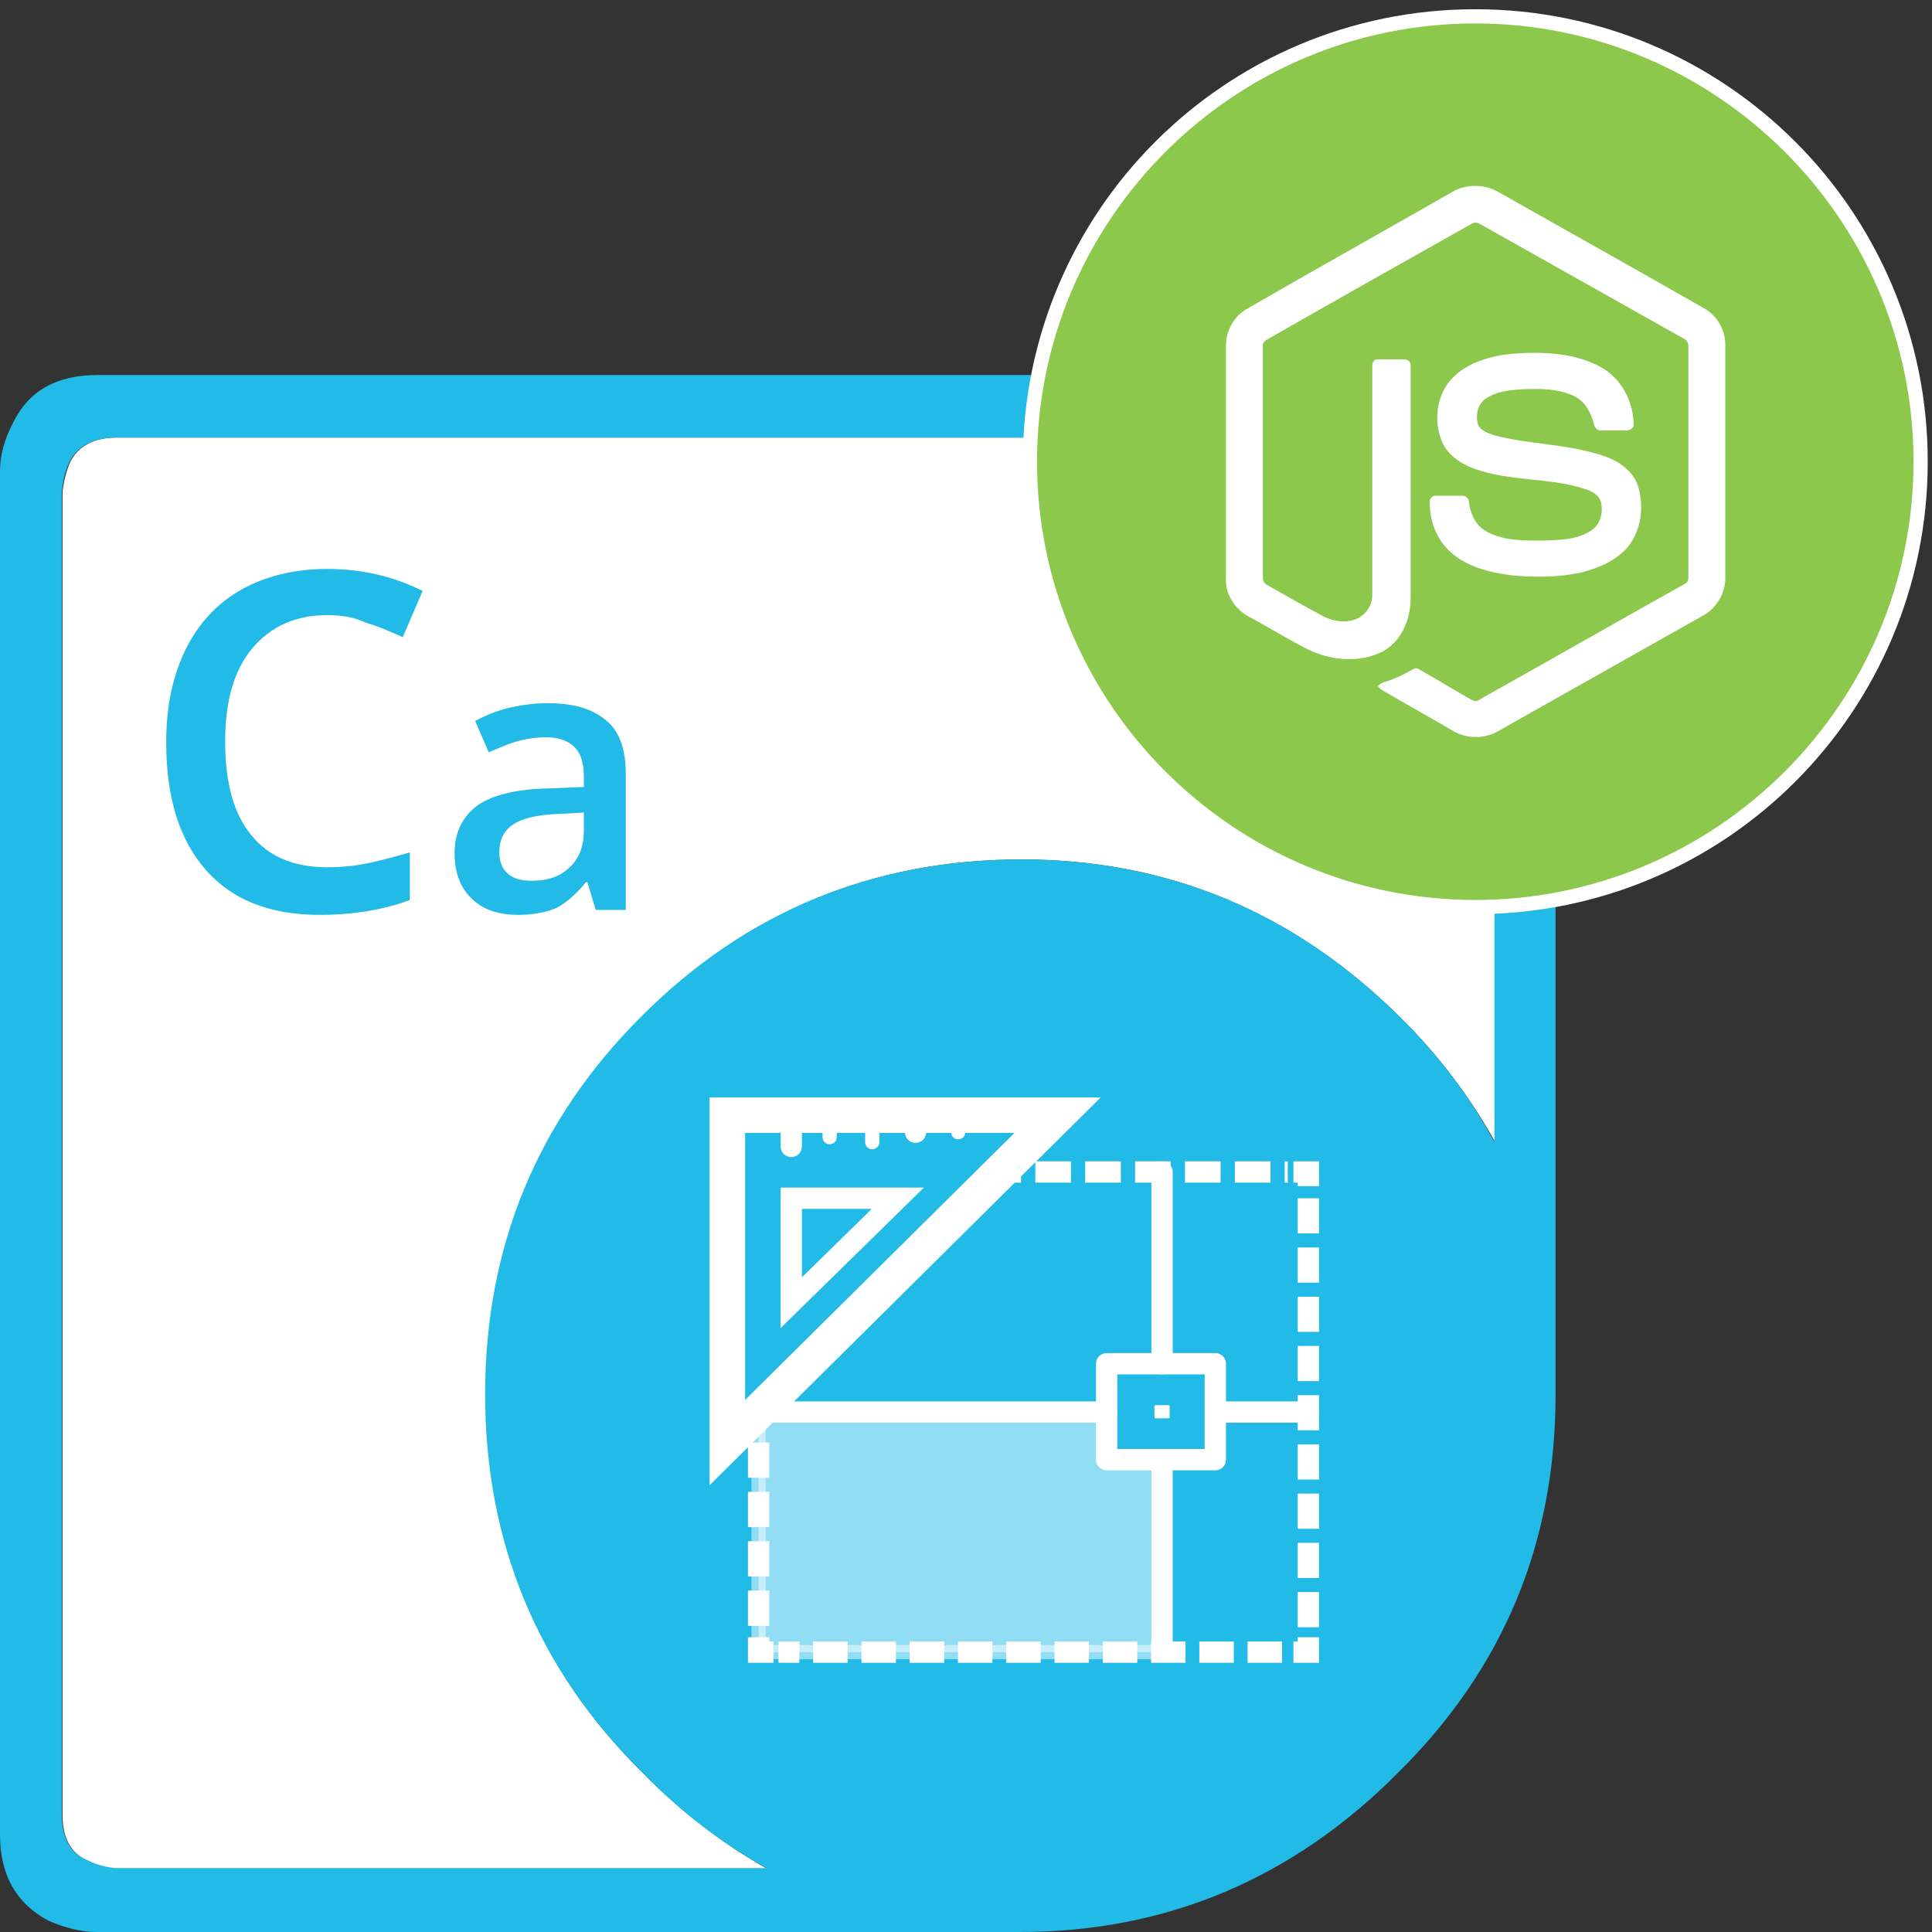
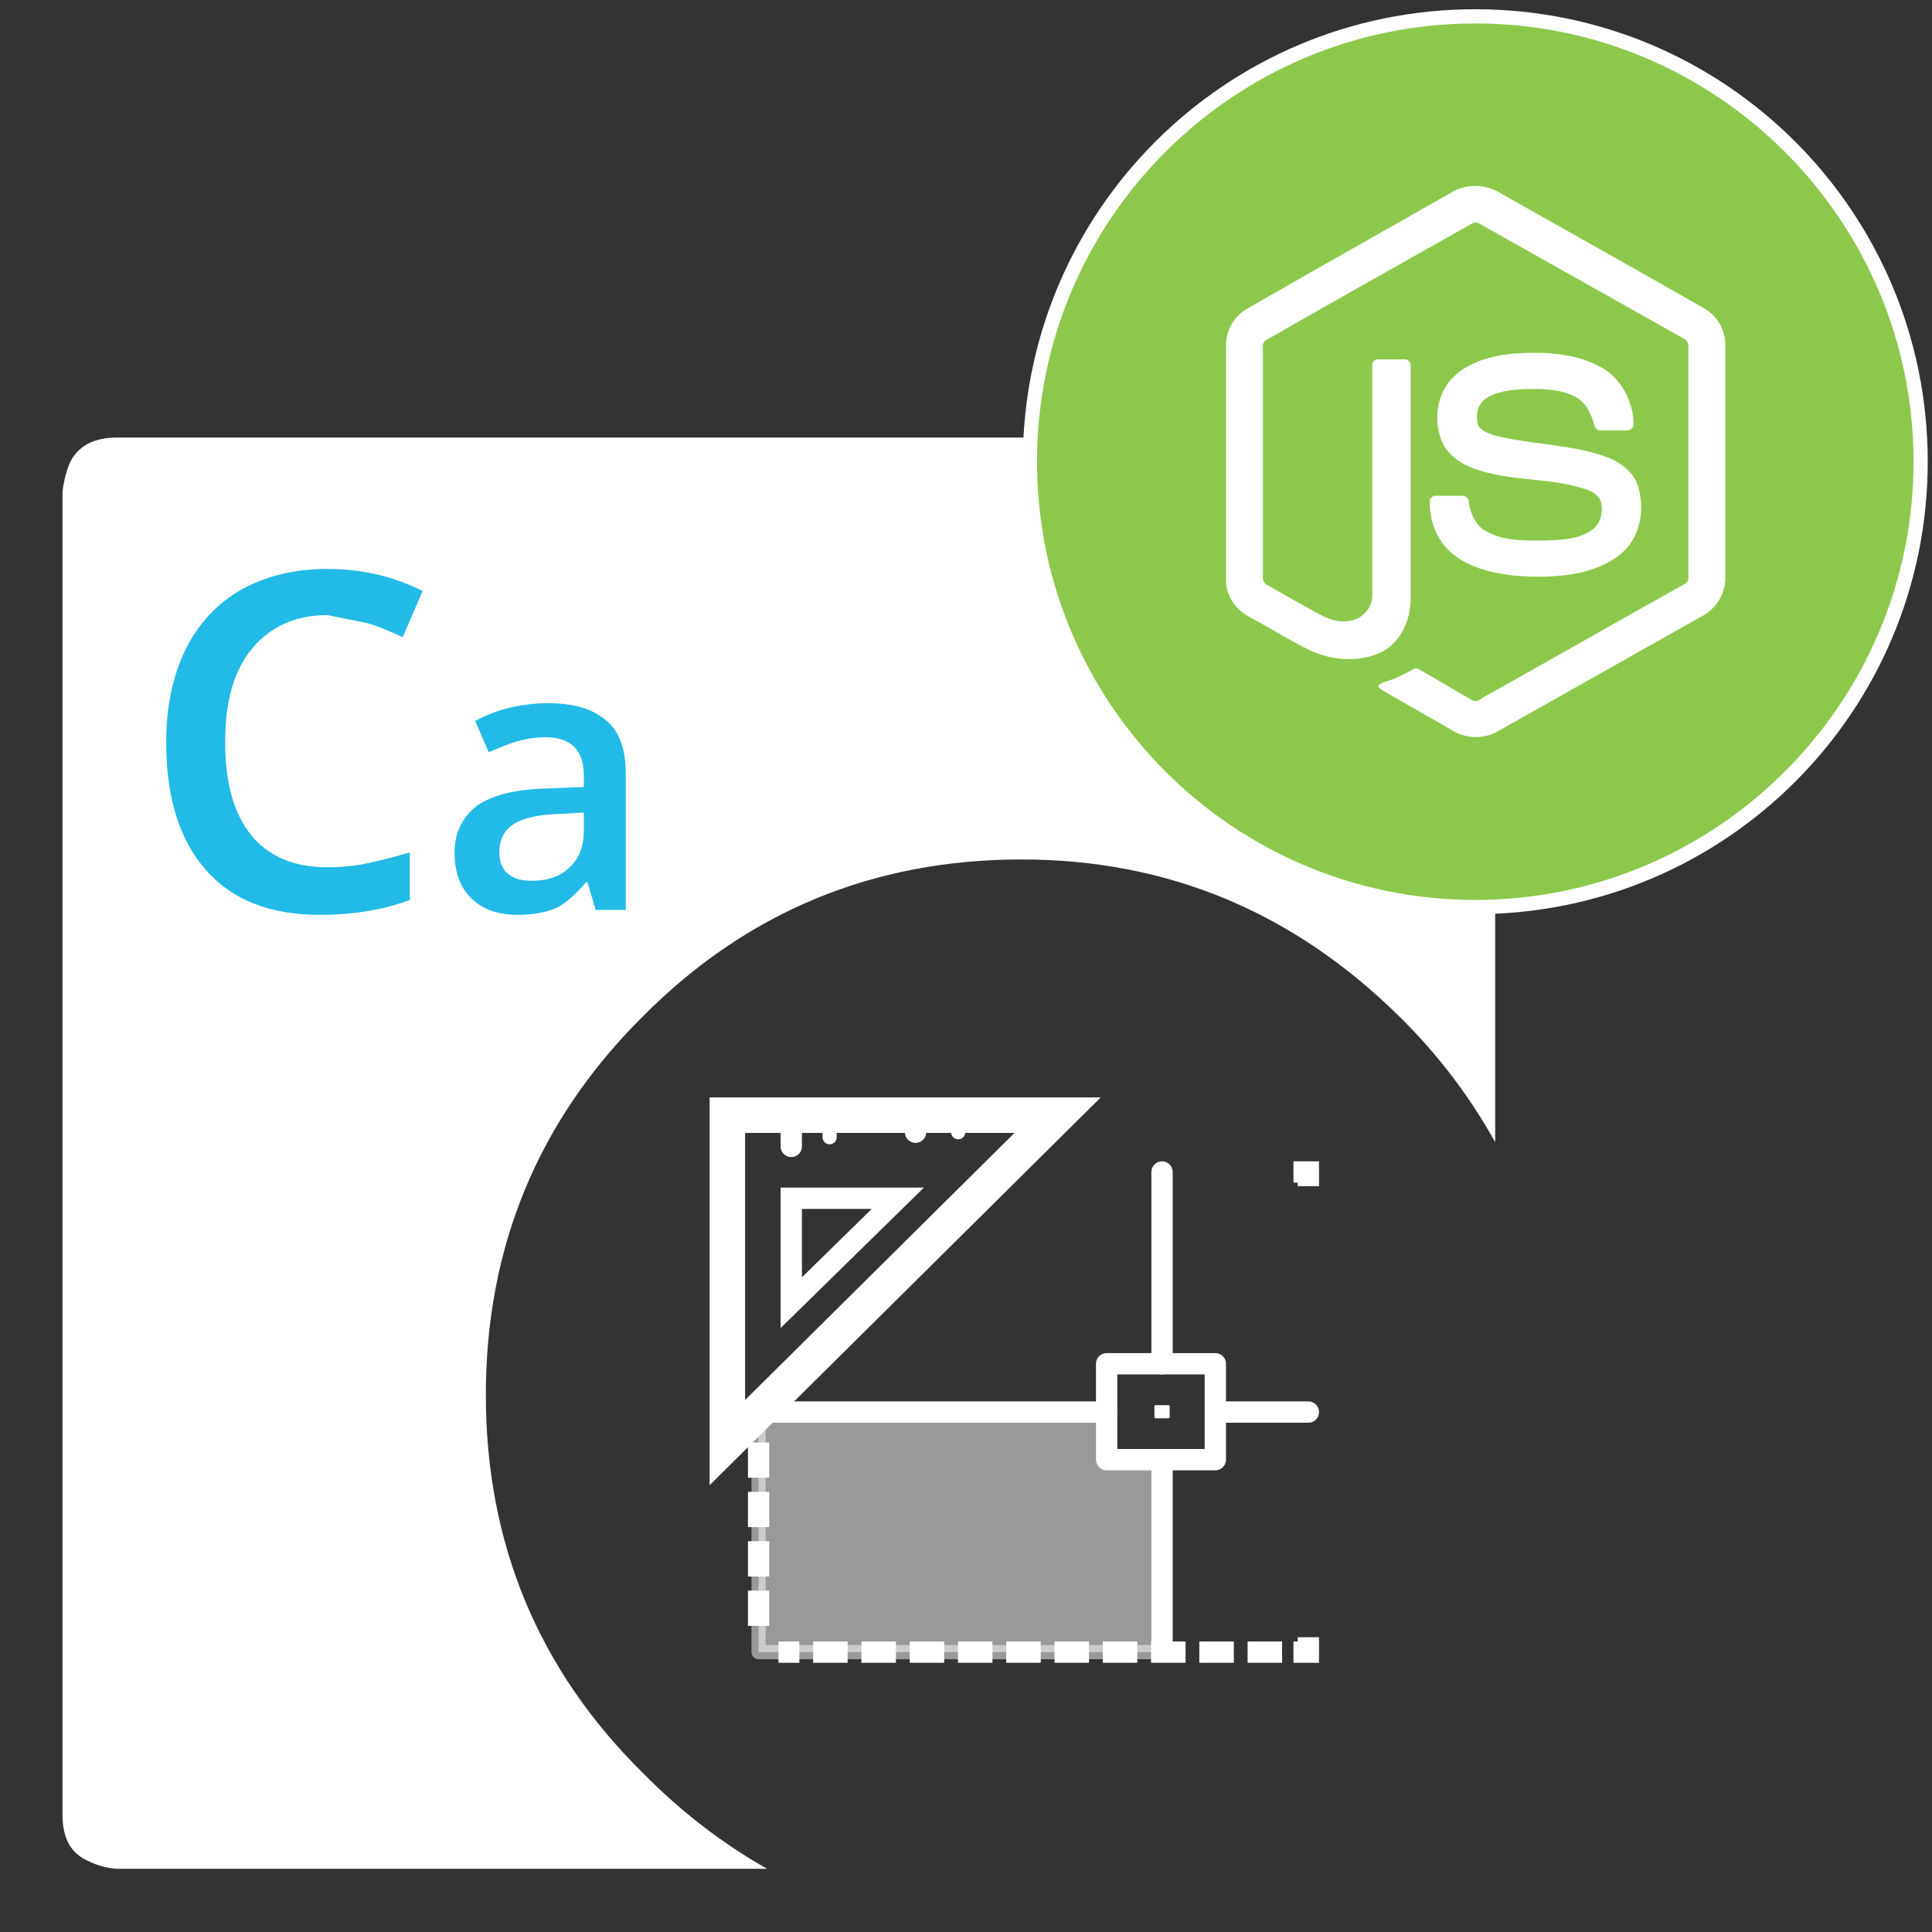
<svg xmlns="http://www.w3.org/2000/svg" version="1.1" id="Layer_1" x="0px" y="0px" viewBox="0 0 272 272" style="enable-background:new 0 0 272 272;" xml:space="preserve">
  <rect x="0" y="0" width="272" height="272" fill="#333333" stroke="none" />
  <style type="text/css">
	.st0{fill-rule:evenodd;clip-rule:evenodd;fill:#FFFFFF;}
	.st1{fill-rule:evenodd;clip-rule:evenodd;fill:#22BAE6;}
	.st2{fill:#22BAE6;}
	.st3{fill:none;stroke:#FFFFFF;stroke-width:3;stroke-miterlimit:10;}
	.st4{fill:none;stroke:#FFFFFF;stroke-width:3;stroke-miterlimit:10;stroke-dasharray:4.854,1.942;}
	.st5{fill:none;stroke:#FFFFFF;stroke-width:3;stroke-miterlimit:10;stroke-dasharray:4.965,1.986;}
	.st6{fill:none;stroke:#FFFFFF;stroke-width:3;stroke-miterlimit:10;stroke-dasharray:5.016,2.006;}
	.st7{fill:none;stroke:#FFFFFF;stroke-width:3;stroke-miterlimit:10;stroke-dasharray:4.95,1.98;}
	.st8{fill:none;stroke:#FFFFFF;stroke-width:3;stroke-linecap:round;stroke-linejoin:round;stroke-miterlimit:10;}
	.st9{fill:#FFFFFF;stroke:#FFFFFF;stroke-width:0.348;stroke-linecap:round;stroke-linejoin:round;stroke-miterlimit:10;}
	.st10{fill:none;stroke:#FFFFFF;stroke-width:5;stroke-miterlimit:10;}
	.st11{fill:none;stroke:#FFFFFF;stroke-width:2;stroke-linecap:round;stroke-linejoin:round;stroke-miterlimit:10;}
	
		.st12{opacity:0.5;fill:#FFFFFF;stroke:#FFFFFF;stroke-width:2;stroke-linecap:round;stroke-linejoin:round;stroke-miterlimit:10;enable-background:new    ;}
	.st13{fill:#8CC84B;}
	.st14{fill:#FFFFFF;}
</style>
  <g id="CAD">
    <path id="XMLID_8_" class="st0" d="M143.8,121c-20.9,0-38.7,7.4-53.3,22.1c-14.7,14.6-22.1,32.4-22.1,53.3s7.4,38.7,22.1,53.2   c5.4,5.5,11.3,10,17.5,13.5H16.4c-1.5-0.1-2.8-0.5-4.2-1.2c-2.3-1.1-3.4-3.2-3.4-6.4V69.2c0.2-1.6,0.6-3.1,1.1-4.2   c1.2-2.3,3.4-3.4,6.6-3.4h186.3l1.2,0.2c1.1,0.2,2,0.5,2.9,0.8c2.4,1.1,3.6,3.2,3.6,6.6v91.6c-3.5-6.3-8-12.3-13.5-17.7   C182.1,128.4,164.4,121,143.8,121z" />
    <g>
-       <path id="XMLID_2_" class="st1" d="M143.8,121c20.6,0,38.4,7.4,53.2,22.1c5.5,5.4,10,11.4,13.4,17.7V69.2c0-3.3-1.2-5.5-3.6-6.6    c-0.8-0.3-1.8-0.6-2.9-0.8l-1.2-0.2H16.4c-3.2,0-5.4,1.1-6.6,3.4c-0.6,1.2-0.9,2.6-1.1,4.2v186.2c0,3.2,1.1,5.4,3.4,6.4    c1.4,0.7,2.8,1.1,4.2,1.2h91.6c-6.3-3.5-12.2-8-17.5-13.5c-14.7-14.5-22.1-32.3-22.1-53.2s7.4-38.7,22.1-53.3    C105,128.4,122.8,121,143.8,121z M207.6,53c2,0.4,3.6,0.9,4.6,1.5c4.5,2.2,6.8,6.2,6.8,11.9v130c0,20.9-7.4,38.6-22.2,53.2    C182,264.5,164.2,272,143.6,272h-130c-2.2,0-4.5-0.6-6.8-1.6C2.3,268,0,264,0,258.3V66.4c0-2.3,0.6-4.5,1.8-6.8    C4,55,8,52.8,13.7,52.8h191.7L207.6,53z" />
      <g>
-         <path class="st2" d="M46.1,86.6c-4.5,0-8,1.6-10.6,4.7c-2.6,3.1-3.8,7.5-3.8,13.1c0,5.8,1.2,10.2,3.7,13.2c2.4,3,6,4.5,10.7,4.5     c2,0,4-0.2,5.8-0.6c1.9-0.4,3.8-0.9,5.8-1.5v6.7c-3.7,1.4-8,2.1-12.7,2.1c-7,0-12.3-2.1-16-6.3c-3.7-4.2-5.6-10.1-5.6-18     c0-5,0.9-9.3,2.7-13c1.8-3.7,4.5-6.6,7.9-8.5s7.5-2.9,12-2.9c4.9,0,9.3,1,13.5,3.1l-2.8,6.5c-1.6-0.7-3.3-1.5-5.1-2     C49.9,86.9,48.1,86.6,46.1,86.6z" />
+         <path class="st2" d="M46.1,86.6c-4.5,0-8,1.6-10.6,4.7c-2.6,3.1-3.8,7.5-3.8,13.1c0,5.8,1.2,10.2,3.7,13.2c2.4,3,6,4.5,10.7,4.5     c2,0,4-0.2,5.8-0.6c1.9-0.4,3.8-0.9,5.8-1.5v6.7c-3.7,1.4-8,2.1-12.7,2.1c-7,0-12.3-2.1-16-6.3c-3.7-4.2-5.6-10.1-5.6-18     c0-5,0.9-9.3,2.7-13c1.8-3.7,4.5-6.6,7.9-8.5s7.5-2.9,12-2.9c4.9,0,9.3,1,13.5,3.1l-2.8,6.5c-1.6-0.7-3.3-1.5-5.1-2     z" />
        <path class="st2" d="M83.9,128.2l-1.2-4h-0.2c-1.4,1.7-2.8,2.9-4.1,3.6c-1.4,0.6-3.2,1-5.4,1c-2.8,0-5-0.7-6.6-2.3     c-1.6-1.5-2.4-3.7-2.4-6.4c0-2.9,1.1-5.1,3.2-6.7c2.2-1.5,5.5-2.3,10-2.4l5-0.2v-1.5c0-1.8-0.4-3.2-1.3-4.1s-2.2-1.4-4-1.4     c-1.5,0-2.8,0.2-4.2,0.6c-1.4,0.4-2.6,1-3.9,1.5l-1.9-4.4c1.5-0.8,3.2-1.5,5-1.9c1.8-0.4,3.6-0.6,5.2-0.6c3.7,0,6.3,0.8,8.2,2.4     c1.9,1.5,2.8,4.1,2.8,7.5v19.2H83.9L83.9,128.2z M74.9,124c2.2,0,4-0.6,5.3-1.9c1.3-1.2,2-2.9,2-5.2v-2.5l-3.7,0.2     c-2.8,0.1-5,0.6-6.3,1.5s-1.9,2.2-1.9,3.9c0,1.3,0.4,2.3,1.1,2.9C72.2,123.7,73.4,124,74.9,124z" />
      </g>
    </g>
    <g>
      <g>
        <g>
          <polyline class="st3" points="184.2,230.5 184.2,232.6 182.1,232.6     " />
          <line class="st4" x1="180.5" y1="232.6" x2="109.6" y2="232.6" />
-           <polyline class="st3" points="108.9,232.6 106.8,232.6 106.8,230.5     " />
          <line class="st5" x1="106.8" y1="228.9" x2="106.8" y2="201.5" />
          <polyline class="st3" points="106.8,200.7 106.8,198.7 108.3,197.2     " />
-           <polyline class="st6" points="109.4,196.1 127.2,178.6 140.8,165 181.3,165     " />
          <polyline class="st3" points="182.1,165 184.2,165 184.2,167     " />
-           <line class="st7" x1="184.2" y1="168.7" x2="184.2" y2="229.7" />
        </g>
      </g>
      <rect x="155.8" y="192" class="st8" width="15.3" height="13.5" />
      <rect x="162.7" y="198" class="st9" width="1.8" height="1.5" />
      <polygon class="st10" points="148.9,157 102.4,157 102.4,203.1   " />
      <polygon class="st3" points="126.4,168.7 111.4,168.7 111.4,183.4   " />
      <line class="st8" x1="111.4" y1="156.7" x2="111.4" y2="161.4" />
-       <line class="st11" x1="122.8" y1="156.7" x2="122.8" y2="160.8" />
      <line class="st8" x1="128.9" y1="157.5" x2="128.9" y2="159.4" />
      <line class="st11" x1="134.9" y1="157.5" x2="134.9" y2="159.4" />
      <line class="st11" x1="116.8" y1="157.5" x2="116.8" y2="160.1" />
      <line class="st8" x1="163.6" y1="192" x2="163.6" y2="165" />
      <line class="st8" x1="163.6" y1="232.1" x2="163.6" y2="205.8" />
      <line class="st8" x1="155.8" y1="198.8" x2="106.8" y2="198.8" />
      <line class="st8" x1="171.2" y1="198.8" x2="184.2" y2="198.8" />
      <polygon class="st12" points="163.4,232.6 106.8,232.6 106.8,198.8 155.8,198.8 155.8,205.1 163.4,205.5   " />
    </g>
  </g>
  <g>
    <circle class="st13" cx="207.7" cy="65" r="62.7" />
    <path class="st14" d="M207.7,3.3c34,0,61.7,27.7,61.7,61.7s-27.7,61.7-61.7,61.7S146,99.1,146,65S173.7,3.3,207.7,3.3 M207.7,1.3   C172.5,1.3,144,29.8,144,65s28.5,63.7,63.7,63.7s63.7-28.5,63.7-63.7S242.9,1.3,207.7,1.3L207.7,1.3z" />
  </g>
  <g>
    <path class="st14" d="M204.5,27c1.9-1.1,4.4-1.1,6.4,0c9.7,5.5,19.4,10.9,29,16.4c1.8,1,3,3,3,5.1v32.9c0,2.2-1.3,4.3-3.2,5.3   c-9.6,5.4-19.3,10.9-28.9,16.3c-2,1.1-4.5,1-6.4-0.2c-2.9-1.7-5.8-3.3-8.7-5c-0.6-0.4-1.3-0.6-1.7-1.2c0.4-0.5,1-0.6,1.6-0.8   c1.2-0.4,2.3-1,3.4-1.6c0.3-0.2,0.6-0.1,0.9,0.1c2.5,1.4,4.9,2.9,7.4,4.3c0.5,0.3,1.1-0.1,1.5-0.4c9.5-5.3,18.9-10.7,28.4-16   c0.4-0.2,0.5-0.5,0.5-0.9c0-10.8,0-21.7,0-32.6c0-0.4-0.2-0.8-0.6-1c-9.6-5.4-19.2-10.8-28.8-16.2c-0.3-0.2-0.8-0.2-1.1,0   c-9.6,5.4-19.2,10.8-28.8,16.3c-0.4,0.2-0.7,0.6-0.6,1c0,10.8,0,21.7,0,32.6c0,0.4,0.2,0.7,0.5,0.9c2.6,1.5,5.1,2.9,7.7,4.3   c1.4,0.8,3.2,1.2,4.8,0.6c1.4-0.5,2.4-1.9,2.4-3.4c0-10.8,0-21.6,0-32.4c0-0.5,0.4-0.9,0.9-0.8c1.2,0,2.5,0,3.7,0   c0.5,0,0.9,0.5,0.8,1c0,10.9,0,21.7,0,32.6c0,2.9-1.2,6-3.9,7.5c-3.3,1.7-7.4,1.3-10.6-0.3c-2.8-1.4-5.5-3.1-8.3-4.6   c-1.9-1-3.3-3.1-3.2-5.3V48.6c0-2.1,1.2-4.2,3.1-5.2C185.2,37.9,194.9,32.5,204.5,27z" />
    <path class="st14" d="M212.9,49.8c4.2-0.3,8.7-0.2,12.5,1.9c2.9,1.6,4.6,4.9,4.6,8.2c-0.1,0.4-0.5,0.7-1,0.7c-1.2,0-2.4,0-3.7,0   c-0.5,0-0.8-0.5-0.9-0.9c-0.4-1.6-1.2-3.1-2.7-3.9c-2.3-1.1-4.9-1.1-7.3-1c-1.8,0.1-3.7,0.3-5.2,1.3c-1.2,0.8-1.5,2.4-1.1,3.7   c0.4,0.9,1.5,1.2,2.3,1.5c5.1,1.3,10.4,1.2,15.4,2.9c2.1,0.7,4.1,2.1,4.8,4.2c0.9,2.9,0.5,6.3-1.5,8.7c-1.7,1.9-4.1,2.9-6.5,3.5   c-3.2,0.7-6.6,0.7-9.8,0.4c-3.1-0.4-6.3-1.2-8.6-3.3c-2-1.8-3-4.5-2.9-7.2c0-0.4,0.5-0.8,0.9-0.7c1.2,0,2.5,0,3.7,0   c0.5,0,0.9,0.4,0.9,0.9c0.2,1.5,0.8,3,2.1,3.9c2.5,1.6,5.6,1.5,8.5,1.5c2.4-0.1,5-0.1,7-1.7c1-0.9,1.3-2.4,1-3.7   c-0.3-1.1-1.4-1.6-2.4-1.9c-5-1.6-10.4-1-15.4-2.8c-2-0.7-4-2.1-4.7-4.1c-1.1-2.9-0.6-6.5,1.7-8.8C206.7,51,209.9,50.1,212.9,49.8   L212.9,49.8z" />
  </g>
</svg>